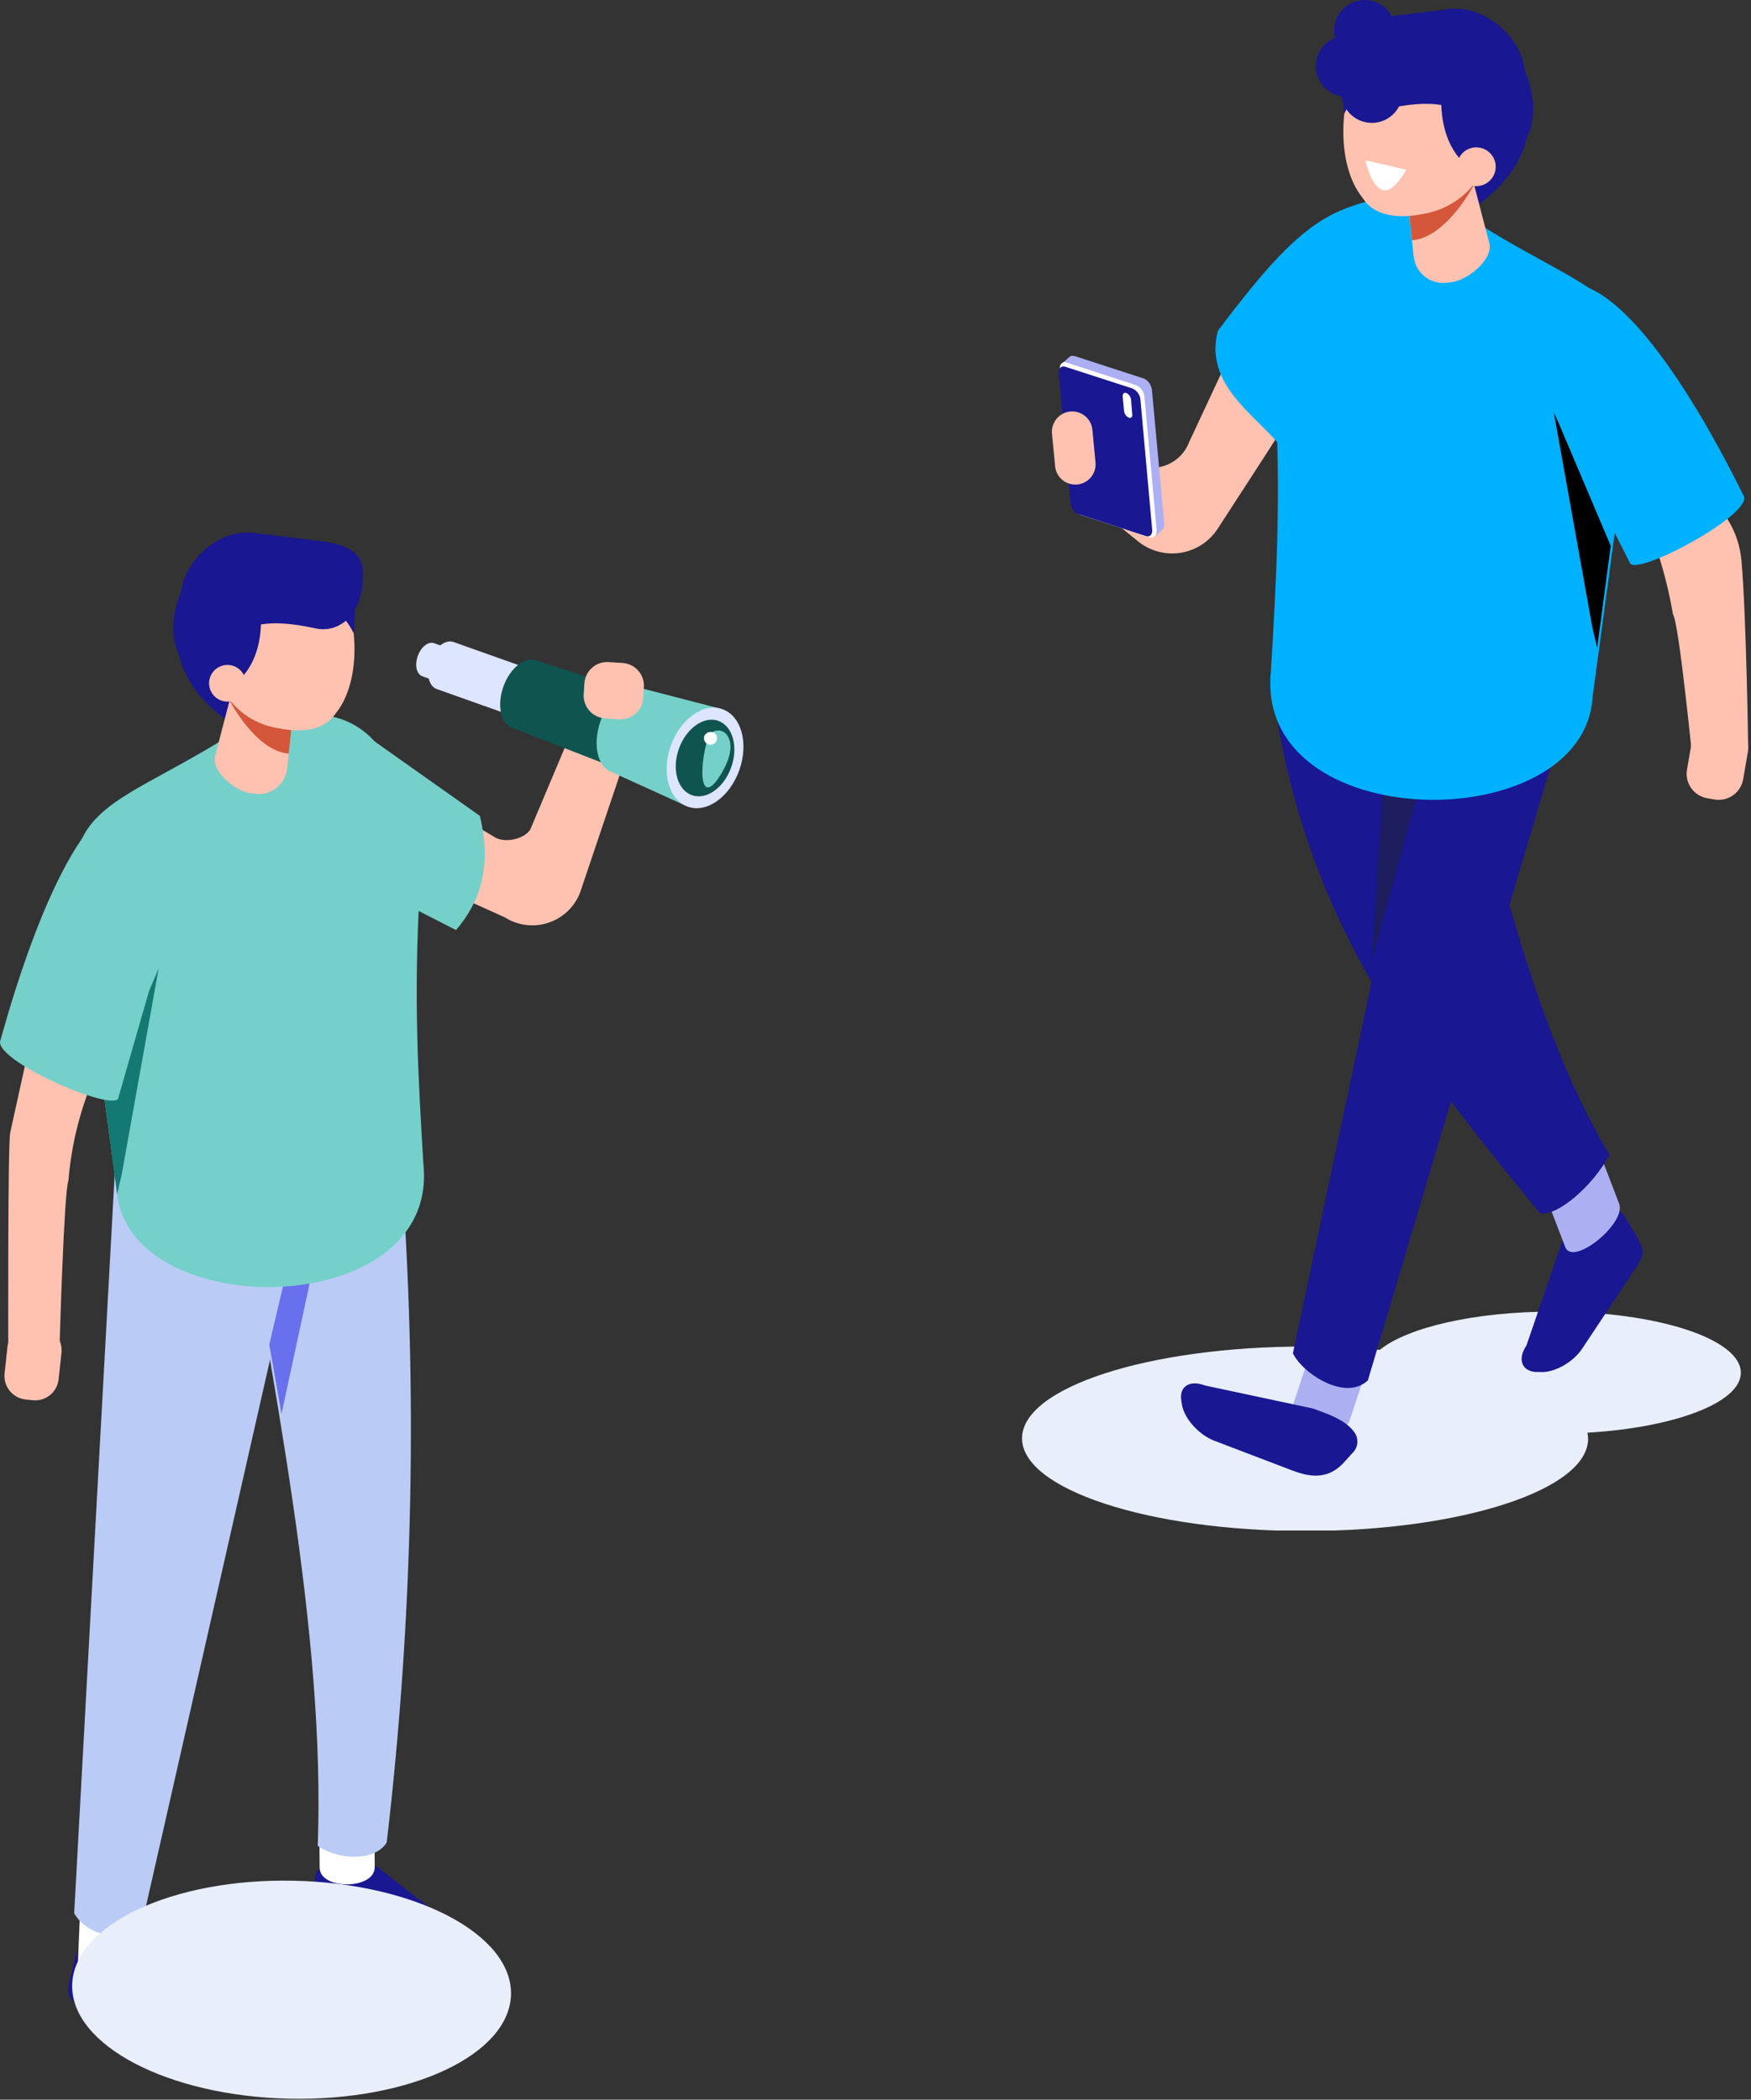
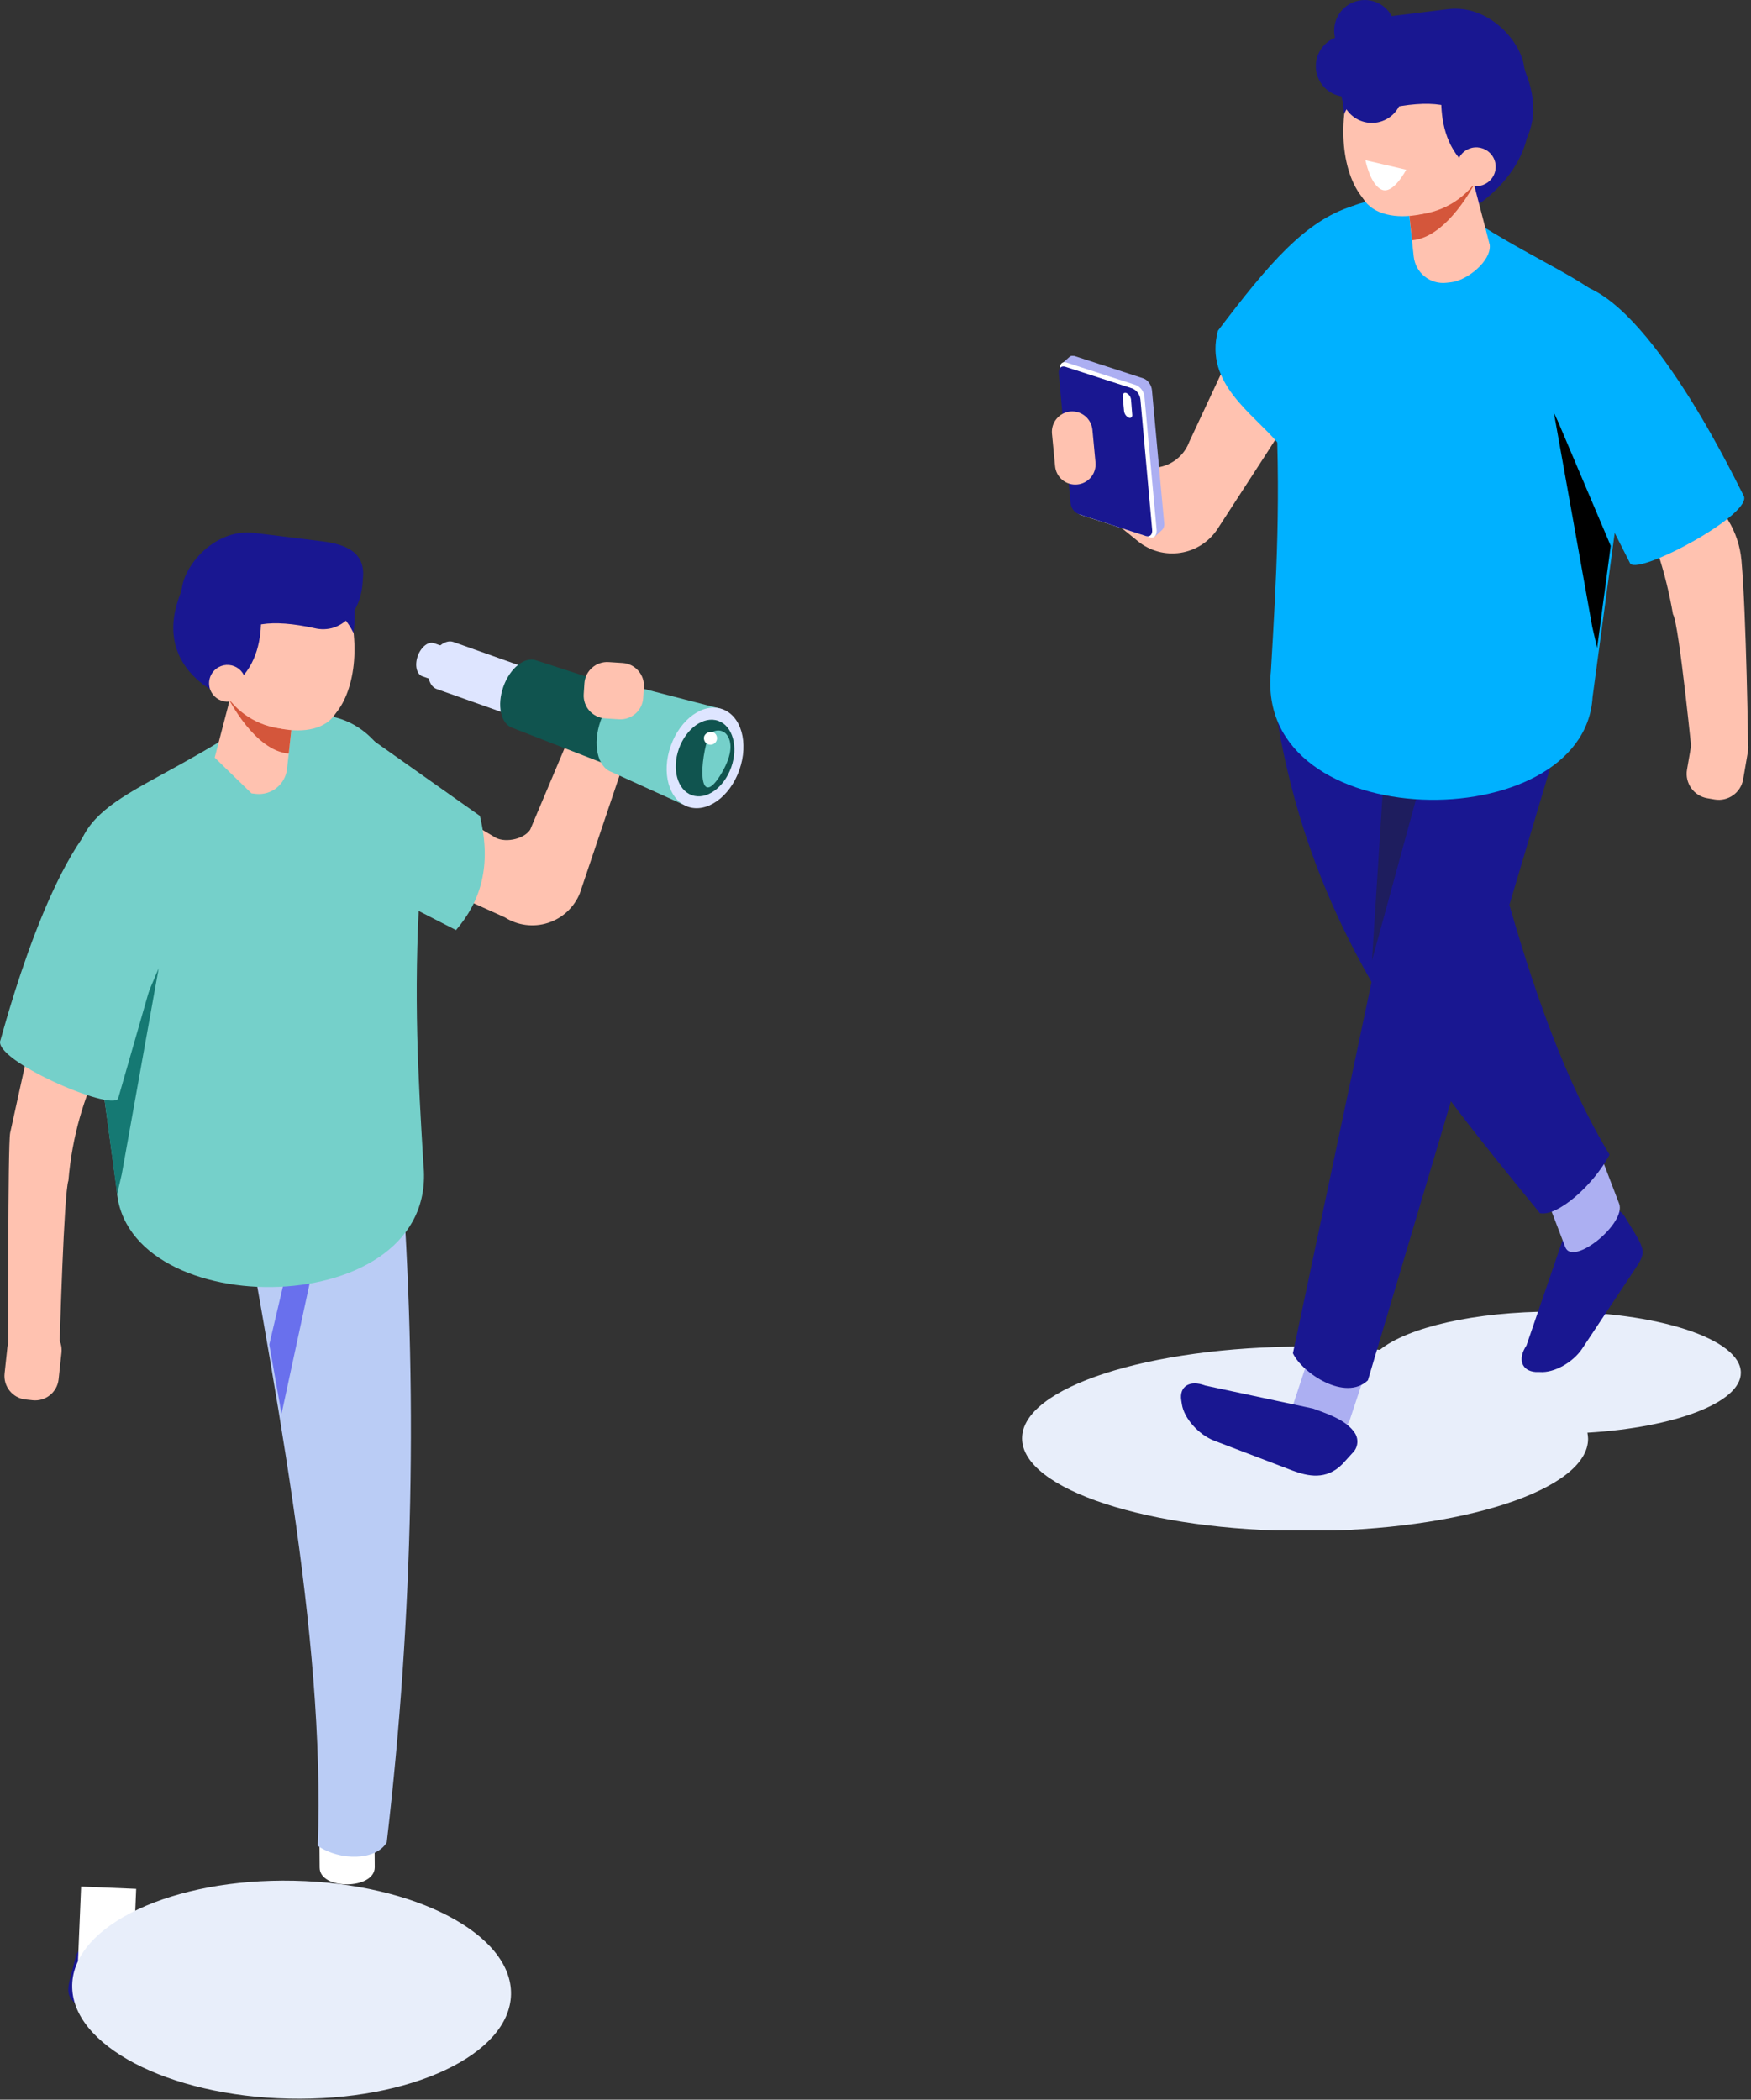
<svg xmlns="http://www.w3.org/2000/svg" width="201" height="241" viewBox="0 0 201 241" fill="none">
  <rect x="0" y="0" width="201" height="241" fill="#333333" stroke="none" />
  <g clip-path="url(#clip0)">
    <path d="M142.796 37.276L136.522 50.701C136.269 51.385 135.857 51.998 135.32 52.491C134.783 52.983 134.136 53.342 133.434 53.536C132.732 53.73 131.993 53.755 131.279 53.607C130.566 53.46 129.897 53.146 129.328 52.69L124.017 48.411L122.9 55.858L130.628 62.125C131.303 62.675 132.086 63.077 132.927 63.306C133.767 63.534 134.646 63.584 135.507 63.452C136.368 63.319 137.191 63.008 137.924 62.537C138.657 62.066 139.282 61.447 139.761 60.719C143.274 55.296 148.065 47.969 148.086 47.744C148.107 47.371 142.796 37.276 142.796 37.276Z" fill="#FFC2B0" />
    <path d="M133.642 60.073L132.237 44.793C132.205 44.479 132.086 44.179 131.893 43.929C131.739 43.706 131.521 43.534 131.267 43.437L123.308 40.852C123.256 40.845 123.205 40.845 123.153 40.852C123.036 40.834 122.916 40.859 122.816 40.922L121.868 41.765L123.975 57.003C124.001 57.292 124.104 57.57 124.273 57.806C124.442 58.042 124.672 58.228 124.938 58.345L132.609 61.563L133.312 60.909C133.433 60.809 133.527 60.68 133.585 60.534C133.643 60.388 133.662 60.229 133.642 60.073Z" fill="#ACAFF2" />
    <path d="M131.991 61.675L124.017 59.09C123.754 58.971 123.527 58.784 123.36 58.548C123.193 58.312 123.093 58.036 123.069 57.748L121.664 42.391C121.608 41.8 121.945 41.456 122.423 41.611L130.389 44.196C130.659 44.31 130.893 44.495 131.066 44.731C131.239 44.968 131.345 45.246 131.373 45.538L132.778 60.895C132.778 61.478 132.469 61.822 131.991 61.675Z" fill="white" />
    <path d="M131.534 61.528L123.807 59.012C123.55 58.897 123.329 58.715 123.167 58.485C123.005 58.255 122.908 57.986 122.886 57.706L121.537 42.854C121.488 42.285 121.811 41.948 122.282 42.096L130.01 44.596C130.264 44.714 130.482 44.897 130.641 45.126C130.801 45.356 130.896 45.624 130.916 45.903L132.258 60.797C132.314 61.345 131.998 61.682 131.534 61.528Z" fill="#191791" />
    <path d="M123.645 55.612C123.341 55.64 123.033 55.608 122.741 55.517C122.449 55.426 122.178 55.279 121.943 55.083C121.708 54.887 121.514 54.647 121.372 54.376C121.23 54.105 121.143 53.809 121.116 53.505L120.758 49.767C120.703 49.152 120.894 48.54 121.289 48.065C121.683 47.59 122.25 47.29 122.865 47.231C123.481 47.176 124.093 47.367 124.568 47.762C125.043 48.157 125.343 48.724 125.401 49.339L125.753 53.069C125.784 53.375 125.753 53.684 125.664 53.978C125.574 54.272 125.427 54.545 125.231 54.782C125.035 55.018 124.794 55.214 124.521 55.356C124.249 55.499 123.951 55.586 123.645 55.612Z" fill="#FFC2B0" />
    <path d="M129.567 47.941C129.421 47.869 129.295 47.761 129.201 47.627C129.108 47.493 129.05 47.337 129.033 47.175L128.872 45.51C128.872 45.187 129.033 45.011 129.3 45.109C129.446 45.181 129.571 45.288 129.665 45.42C129.758 45.553 129.816 45.707 129.834 45.868L129.968 47.54C130.024 47.863 129.834 48.039 129.567 47.941Z" fill="white" />
    <g style="mix-blend-mode:multiply">
      <path d="M149.814 154.556C152.786 154.556 155.659 154.69 158.392 154.936C161.568 152.357 169.295 150.545 178.337 150.545C190.21 150.545 199.834 153.678 199.834 157.57C199.834 160.998 192.24 163.851 182.222 164.448C182.268 164.679 182.294 164.914 182.299 165.15C182.299 170.995 167.757 175.73 149.814 175.73C131.872 175.73 117.322 170.939 117.322 165.094C117.322 159.249 131.872 154.556 149.814 154.556Z" fill="#E8EEFA" />
    </g>
    <path d="M175.225 154.43L179.44 142.15C180.234 140.962 182.594 139.452 184.4 138.834C184.791 138.709 185.212 138.721 185.595 138.868C185.978 139.015 186.3 139.287 186.507 139.642L187.456 141.208C188.861 143.456 188.861 143.906 187.807 145.48L181.618 154.802C180.571 156.376 178.386 157.612 176.756 157.479H176.293C174.663 157.366 174.178 155.996 175.225 154.43Z" fill="#191791" />
    <path d="M155.259 23.654C149.793 25.368 145.655 30.258 139.803 37.965C138.215 44.02 143.878 47.47 146.737 50.905L159.579 39.124L156.769 28.635L155.259 23.654Z" fill="#00B1FF" />
    <path d="M185.861 138.152C186.732 140.414 180.55 145.409 179.679 143.147L176.869 135.813L183.051 130.818L185.861 138.152Z" fill="#ACAFF2" />
    <path d="M154.943 162.987C154.072 165.607 147.58 163.816 148.451 161.195L151.261 152.702L157.753 154.493L154.943 162.987Z" fill="#ACAFF2" />
    <path d="M184.765 132.539C182.875 136.087 178.786 139.656 176.77 139.255C163.991 123.603 150.924 107.88 146.653 82.821L163.19 62.904C169.843 90.472 174.656 115.819 184.765 132.539Z" fill="#191791" />
    <path d="M157.022 158.434C154.43 160.907 149.477 157.598 148.416 155.329L165.565 74.37L180.88 78.283L157.022 158.434Z" fill="#191791" />
    <path d="M162.53 91.806L157.493 110.248L158.856 88.905C159.917 89.253 160.999 89.537 162.094 89.755L162.53 91.806Z" fill="#1E1D5E" />
    <path d="M145.894 76.99C146.505 66.593 147.102 56.94 146.316 43.887C147.376 25.944 154.556 19.706 165.614 24.504L170.209 25.994C183.416 34.157 190.371 34.192 187.069 48.474L182.812 80.018C181.85 96.31 143.892 96.092 145.894 76.99Z" fill="#00B1FF" />
    <path d="M178.337 47.182L182.777 71.953L183.339 74.37L184.898 62.651L178.337 47.182Z" fill="black" />
    <path d="M161.87 23.591C161.87 23.591 163.092 25.698 163.9 26.141C164.708 26.584 176.3 21.926 175.527 12.491C175.042 6.505 163.682 7.573 163.682 7.573L161.87 23.591Z" fill="#191791" />
    <path d="M166.584 32.394L166.036 32.457C165.592 32.507 165.143 32.468 164.715 32.345C164.286 32.221 163.886 32.014 163.538 31.735C163.189 31.456 162.899 31.112 162.684 30.721C162.469 30.33 162.333 29.901 162.284 29.457L161.16 19.024C161.063 18.133 161.324 17.24 161.885 16.541C162.446 15.841 163.262 15.393 164.153 15.294L164.701 15.231C165.593 15.134 166.487 15.395 167.187 15.956C167.888 16.517 168.338 17.332 168.438 18.224L171.01 28.101C171.213 29.942 168.431 32.19 166.584 32.394Z" fill="#FFC2B0" />
    <path d="M161.778 24.659C163.245 24.683 164.697 24.357 166.014 23.71C167.33 23.063 168.474 22.112 169.352 20.935C169.352 20.935 166.176 27.258 162.094 27.574L161.778 24.659Z" fill="#D4563B" />
    <path d="M164.35 20.675C161.912 25.101 158.09 25.593 155.814 21.856C153.538 18.118 153.706 11.444 156.109 7.025C158.512 2.606 162.368 2.108 164.645 5.845C166.921 9.583 166.787 16.257 164.35 20.675Z" fill="#FFC2B0" />
    <path d="M169.682 20.317C167.244 24.736 158.743 26.541 156.467 22.776C154.191 19.01 157.366 11.107 159.797 6.688C162.228 2.269 166.057 1.77 168.333 5.508C170.609 9.245 172.119 15.891 169.682 20.317Z" fill="#FFC2B0" />
    <path d="M165.797 8.269C165.797 8.269 163.514 17.36 170.553 20.373C170.553 20.373 179.419 16.699 174.536 7.025C170.237 -1.496 160.879 3.33 160.879 3.33L165.797 8.269Z" fill="#191791" />
    <path d="M154.303 13.081C154.303 13.081 155.807 9.259 160.83 8.22L157.366 5.459C157.366 5.459 153.348 5.831 154.303 13.081Z" fill="#191791" />
    <path d="M168.888 14.191C167.567 11.823 164.139 11.381 159.052 12.512C158.279 12.703 157.467 12.679 156.706 12.442C153.151 11.24 153.214 6.653 153.214 6.653C152.828 3.513 154.992 2.445 158.069 2.058L166.19 1.054C170.771 0.464 174.62 4.665 174.972 7.77L175.112 8.29C175.499 11.402 171.993 13.805 168.888 14.191Z" fill="#191791" />
    <path d="M171.417 20.212C171.205 20.598 170.883 20.913 170.493 21.117C170.102 21.32 169.659 21.403 169.221 21.355C168.783 21.307 168.369 21.13 168.032 20.847C167.694 20.563 167.449 20.186 167.326 19.763C167.203 19.34 167.208 18.89 167.341 18.47C167.474 18.049 167.728 17.678 168.072 17.403C168.416 17.127 168.834 16.96 169.273 16.922C169.712 16.885 170.153 16.978 170.539 17.191C170.795 17.331 171.021 17.521 171.205 17.748C171.388 17.976 171.524 18.238 171.605 18.519C171.687 18.799 171.712 19.094 171.68 19.384C171.648 19.675 171.558 19.956 171.417 20.212Z" fill="#FFC2B0" />
    <path d="M198.325 82.994L197.488 82.849C195.939 82.582 194.467 83.621 194.2 85.169L193.654 88.333C193.387 89.882 194.426 91.353 195.974 91.621L196.812 91.765C198.36 92.032 199.832 90.994 200.1 89.445L200.645 86.281C200.913 84.733 199.874 83.261 198.325 82.994Z" fill="#FFC2B0" />
    <path d="M180.1 48.327C186.205 52.38 190.406 60.972 192.043 70.506C192.746 71.496 194.355 87.907 194.355 87.907L200.677 85.898C200.677 85.898 200.467 70.639 199.905 64.338C199.759 62.7 199.238 61.118 198.38 59.715L187.336 41.709L180.1 48.327Z" fill="#FFC2B0" />
    <path d="M178.491 47.624L187.14 64.696C188.25 65.996 201.534 58.851 200.122 56.834C199.876 56.483 190.231 35.815 181.892 32.857C175.112 30.454 174.073 39.876 178.491 47.624Z" fill="#00B1FF" />
    <path d="M138.335 159.031L150.72 161.673C152.055 162.179 154.563 162.916 155.561 164.539C155.773 164.897 155.856 165.317 155.795 165.729C155.735 166.14 155.536 166.519 155.231 166.801L154.107 168.038C152.231 169.935 150.13 169.443 148.374 168.796L139.34 165.347C137.576 164.645 135.925 162.804 135.672 161.195L135.602 160.738C135.342 159.13 136.572 158.357 138.335 159.031Z" fill="#191791" />
    <path d="M156.741 18.392L161.42 19.481C161.42 19.481 159.938 22.347 158.61 21.771C157.282 21.195 156.741 18.392 156.741 18.392Z" fill="white" />
    <path d="M153.151 3.513C153.151 4.207 153.357 4.887 153.743 5.464C154.129 6.042 154.678 6.492 155.32 6.758C155.961 7.024 156.668 7.093 157.349 6.958C158.031 6.822 158.656 6.488 159.148 5.996C159.639 5.505 159.973 4.879 160.109 4.198C160.245 3.517 160.175 2.81 159.909 2.168C159.643 1.527 159.193 0.978 158.615 0.592C158.038 0.206 157.359 0 156.664 0C155.732 0 154.839 0.37 154.18 1.029C153.521 1.688 153.151 2.581 153.151 3.513Z" fill="#191791" />
    <path d="M151.044 7.594C151.044 8.289 151.25 8.968 151.636 9.546C152.022 10.123 152.57 10.574 153.212 10.84C153.854 11.105 154.56 11.175 155.242 11.04C155.923 10.904 156.549 10.569 157.04 10.078C157.531 9.587 157.866 8.961 158.001 8.28C158.137 7.598 158.067 6.892 157.802 6.25C157.536 5.608 157.085 5.06 156.508 4.674C155.93 4.288 155.251 4.082 154.556 4.082C153.625 4.082 152.731 4.452 152.072 5.11C151.414 5.769 151.044 6.663 151.044 7.594Z" fill="#191791" />
    <path d="M153.966 10.594C153.966 11.289 154.172 11.968 154.558 12.546C154.944 13.123 155.493 13.574 156.135 13.839C156.776 14.105 157.483 14.175 158.164 14.039C158.845 13.904 159.471 13.569 159.963 13.078C160.454 12.587 160.788 11.961 160.924 11.28C161.059 10.598 160.99 9.892 160.724 9.25C160.458 8.608 160.008 8.059 159.43 7.674C158.853 7.288 158.174 7.082 157.479 7.082C156.547 7.082 155.654 7.452 154.995 8.11C154.336 8.769 153.966 9.663 153.966 10.594Z" fill="#191791" />
  </g>
  <g clip-path="url(#clip1)">
    <path d="M72.775 84.1L66.565 102.52C66.242 103.323 65.746 104.044 65.113 104.633C64.48 105.223 63.725 105.665 62.901 105.93C62.077 106.194 61.206 106.273 60.348 106.162C59.49 106.052 58.667 105.753 57.938 105.288L36.981 95.839L47.154 90.38L56.645 96.001C57.741 96.83 60.101 96.394 60.86 95.235L65.939 83.194L72.775 84.1Z" fill="#FFC2B0" />
    <path d="M22.98 235.136L15.849 225.02C14.802 224.142 12.245 223.397 10.425 223.313C10.029 223.301 9.64 223.424 9.323 223.663C9.006 223.902 8.781 224.242 8.683 224.627L8.248 226.334C7.545 228.779 7.693 229.179 9.07 230.338L17.24 237.216C18.645 238.375 20.935 238.888 22.404 238.354L22.818 238.206C24.279 237.673 24.357 236.296 22.98 235.136Z" fill="#191791" />
    <path d="M8.957 224.971C8.845 227.57 15.161 227.83 15.28 225.238L15.631 216.807L9.309 216.54L8.957 224.971Z" fill="white" />
-     <path d="M52.872 221.753L43.114 214.138C41.864 213.604 39.194 213.625 37.431 214.082C37.046 214.182 36.707 214.412 36.473 214.733C36.238 215.055 36.123 215.448 36.145 215.845L36.222 217.601C36.222 220.144 36.517 220.482 38.168 221.191L48.004 225.406C49.655 226.109 52.029 225.933 53.28 224.999L53.631 224.732C54.853 223.805 54.523 222.463 52.872 221.753Z" fill="#191791" />
    <path d="M36.693 214.363C36.693 216.962 43.016 216.92 43.016 214.321L42.953 205.89L36.63 205.932L36.693 214.363Z" fill="white" />
    <path d="M36.475 211.869C39.061 213.632 43.149 213.562 44.393 211.475C47.44 185.491 47.979 159.273 46.002 133.185L25.994 127.488C31.452 159.291 37.353 187.428 36.475 211.869Z" fill="#BACCF5" />
-     <path d="M8.515 219.617C10.299 222.638 14.837 222.842 16.306 220.777L36.061 133.775L13.271 132.834L8.515 219.617Z" fill="#BACCF5" />
    <path d="M30.911 154.331L32.316 162.284L36.005 145.163C34.985 145.461 33.948 145.695 32.899 145.866L30.911 154.331Z" fill="#6970ED" />
    <path d="M18.209 111.133C13.348 118.025 8.725 125.12 7.854 135.504C7.341 136.824 6.85 154.135 6.85 154.135L0.948 155.111C0.948 155.111 0.885 131.331 1.166 130.038L6.744 104.677L18.209 111.133Z" fill="#FFC2B0" />
    <path d="M2.93 160.633L3.741 160.72C5.23 160.881 6.567 159.805 6.728 158.316L7.057 155.271C7.218 153.782 6.142 152.444 4.653 152.283L3.843 152.195C2.354 152.034 1.016 153.111 0.855 154.6L0.526 157.645C0.365 159.134 1.442 160.472 2.93 160.633Z" fill="#FFC2B0" />
    <path d="M40.459 83.306L55.085 93.647C56.49 99.443 55.127 103.518 52.345 106.756L36.019 98.396L38.829 88.427L40.459 83.306Z" fill="#75D0CA" />
    <path d="M48.601 133.6C48.011 123.68 47.449 114.512 48.194 102.028C47.182 84.915 40.339 78.964 29.794 83.538L25.41 85.006C12.807 92.734 6.182 92.804 9.323 106.433L13.39 136.487C14.303 152.027 50.512 151.824 48.601 133.6Z" fill="#75D0CA" />
    <path d="M18.217 111.133L13.98 134.766L13.446 137.07L11.957 125.893L18.217 111.133Z" fill="#157973" />
-     <path d="M33.363 82.667C33.363 82.667 32.197 84.676 31.424 85.097C30.651 85.519 19.601 81.093 20.331 72.079C20.802 66.375 31.614 67.401 31.614 67.401L33.363 82.667Z" fill="#191791" />
-     <path d="M28.867 91.062L29.387 91.125C30.237 91.214 31.089 90.963 31.756 90.428C32.423 89.892 32.851 89.115 32.949 88.266L34.038 78.311C34.128 77.46 33.878 76.608 33.343 75.94C32.807 75.273 32.029 74.844 31.178 74.749L30.658 74.693C29.808 74.604 28.956 74.855 28.289 75.39C27.622 75.925 27.194 76.702 27.096 77.552L24.645 86.959C24.448 88.729 27.104 90.872 28.867 91.062Z" fill="#FFC2B0" />
+     <path d="M28.867 91.062L29.387 91.125C30.237 91.214 31.089 90.963 31.756 90.428C32.423 89.892 32.851 89.115 32.949 88.266L34.038 78.311C34.128 77.46 33.878 76.608 33.343 75.94C32.807 75.273 32.029 74.844 31.178 74.749L30.658 74.693C29.808 74.604 28.956 74.855 28.289 75.39C27.622 75.925 27.194 76.702 27.096 77.552L24.645 86.959Z" fill="#FFC2B0" />
    <path d="M18.968 107.276L13.559 126.097C12.744 127.579 -0.955 121.636 0.056 119.374C0.232 118.973 5.993 96.289 13.404 92.242C19.411 88.961 21.919 98.677 18.968 107.276Z" fill="#75D0CA" />
    <path d="M33.447 83.685C32.052 83.713 30.669 83.409 29.414 82.798C28.158 82.188 27.066 81.288 26.225 80.173C26.225 80.173 29.253 86.2 33.145 86.495L33.447 83.685Z" fill="#D4563B" />
    <path d="M35.897 83.403C39.033 83.101 41.143 78.37 40.611 72.835C40.078 67.301 37.103 63.059 33.967 63.361C30.831 63.663 28.721 68.394 29.254 73.929C29.787 79.463 32.761 83.705 35.897 83.403Z" fill="#FFC2B0" />
    <path d="M25.909 79.54C28.242 83.755 36.342 85.484 38.513 81.887C40.683 78.29 37.663 70.766 35.337 66.543C33.012 62.321 29.366 61.823 27.195 65.419C25.024 69.016 23.584 75.325 25.909 79.54Z" fill="#FFC2B0" />
    <path d="M29.633 68.054C29.633 68.054 31.797 76.723 25.08 79.618C25.08 79.618 16.65 76.105 21.28 66.881C25.382 58.739 34.29 63.368 34.29 63.368L29.633 68.054Z" fill="#191791" />
    <path d="M40.578 72.649C39.984 71.436 39.11 70.383 38.028 69.576C36.945 68.77 35.685 68.233 34.354 68.012L37.684 65.37C37.684 65.37 41.491 65.729 40.578 72.649Z" fill="#191791" />
    <path d="M26.696 73.709C27.954 71.447 31.227 71.04 36.096 72.101C36.833 72.285 37.606 72.261 38.33 72.03C41.688 70.864 41.646 66.508 41.646 66.508C42.018 63.544 39.953 62.504 36.988 62.132L29.239 61.176C24.869 60.607 21.237 64.633 20.865 67.583L20.732 68.075C20.373 71.04 23.703 73.337 26.696 73.709Z" fill="#191791" />
    <path d="M24.265 79.449C24.467 79.813 24.772 80.109 25.142 80.3C25.512 80.491 25.93 80.568 26.343 80.521C26.757 80.475 27.147 80.307 27.466 80.039C27.784 79.772 28.016 79.415 28.132 79.016C28.248 78.616 28.244 78.191 28.119 77.794C27.994 77.397 27.754 77.046 27.43 76.785C27.106 76.524 26.712 76.365 26.297 76.328C25.883 76.29 25.467 76.377 25.101 76.576C24.857 76.709 24.641 76.888 24.467 77.105C24.292 77.322 24.163 77.571 24.085 77.838C24.007 78.105 23.983 78.385 24.014 78.662C24.045 78.938 24.131 79.206 24.265 79.449Z" fill="#FFC2B0" />
    <path d="M49.816 73.822L60.551 77.636L59.202 81.43L48.474 77.622C47.814 77.384 47.582 76.344 47.955 75.297C48.327 74.25 49.177 73.59 49.816 73.822Z" fill="#DEE5FF" />
    <path d="M52.05 73.688L67.33 79.112L65.412 84.514L50.139 79.091C49.198 78.761 48.868 77.278 49.395 75.789C49.922 74.299 51.116 73.358 52.05 73.688Z" fill="#DEE5FF" />
    <path d="M61.548 75.796L80.306 81.88H80.383C81.704 82.35 82.076 84.69 81.212 87.135C80.348 89.579 78.578 91.16 77.257 90.689H77.187L58.802 83.538C57.481 83.067 57.024 80.952 57.783 78.817C58.542 76.681 60.228 75.332 61.548 75.796Z" fill="#10544F" />
    <path d="M73.625 78.999L82.702 81.346L78.423 92.347L70.211 88.617C68.567 88.034 67.998 85.406 68.939 82.751C69.88 80.095 71.981 78.416 73.625 78.999Z" fill="#75D0CA" />
    <path d="M76.997 85.61C75.901 88.694 76.779 91.82 78.95 92.593C81.121 93.366 83.776 91.49 84.873 88.378C85.968 85.266 85.09 82.168 82.919 81.395C80.749 80.622 78.093 82.519 76.997 85.61Z" fill="#DEE5FF" />
    <path d="M77.931 85.94C77.096 88.294 77.763 90.682 79.421 91.272C81.079 91.863 83.102 90.43 83.938 88.069C84.774 85.709 84.107 83.327 82.449 82.737C80.791 82.147 78.767 83.601 77.931 85.94Z" fill="#10544F" />
    <path d="M71.466 76.096L69.868 75.993C68.424 75.9 67.178 76.995 67.085 78.439L67.005 79.673C66.913 81.118 68.008 82.364 69.452 82.457L71.051 82.559C72.495 82.652 73.741 81.557 73.834 80.113L73.913 78.879C74.006 77.434 72.911 76.188 71.466 76.096Z" fill="#FFC2B0" />
    <path d="M81.254 84.725C81.322 84.504 81.449 84.307 81.623 84.154C81.796 84.002 82.008 83.901 82.235 83.862C82.463 83.823 82.697 83.849 82.91 83.936C83.124 84.022 83.31 84.166 83.446 84.353C84.001 85.125 84.149 86.46 82.863 88.694C80.404 92.867 80.137 88.441 81.254 84.725Z" fill="#75D0CA" />
    <path d="M80.854 84.465C80.804 84.598 80.793 84.743 80.822 84.882C80.85 85.021 80.918 85.15 81.017 85.252C81.116 85.354 81.242 85.426 81.38 85.46C81.518 85.494 81.663 85.487 81.798 85.442C81.933 85.396 82.052 85.314 82.141 85.203C82.231 85.092 82.287 84.959 82.304 84.817C82.321 84.676 82.297 84.533 82.236 84.405C82.174 84.276 82.078 84.168 81.957 84.093C81.761 83.997 81.535 83.983 81.329 84.053C81.123 84.122 80.952 84.27 80.854 84.465Z" fill="white" />
    <g style="mix-blend-mode:multiply">
      <path d="M58.659 228.925C58.808 222.017 47.653 216.172 33.743 215.871C19.833 215.57 8.435 220.926 8.285 227.835C8.136 234.744 19.291 240.588 33.201 240.889C47.112 241.19 58.509 235.834 58.659 228.925Z" fill="#E8EEFA" />
    </g>
  </g>
  <defs>
    <clipPath id="clip0">
      <rect width="83.362" height="175.674" fill="white" transform="translate(117.322)" />
    </clipPath>
    <clipPath id="clip1">
      <rect width="85.343" height="179.77" fill="white" transform="translate(0 61.12)" />
    </clipPath>
  </defs>
</svg>